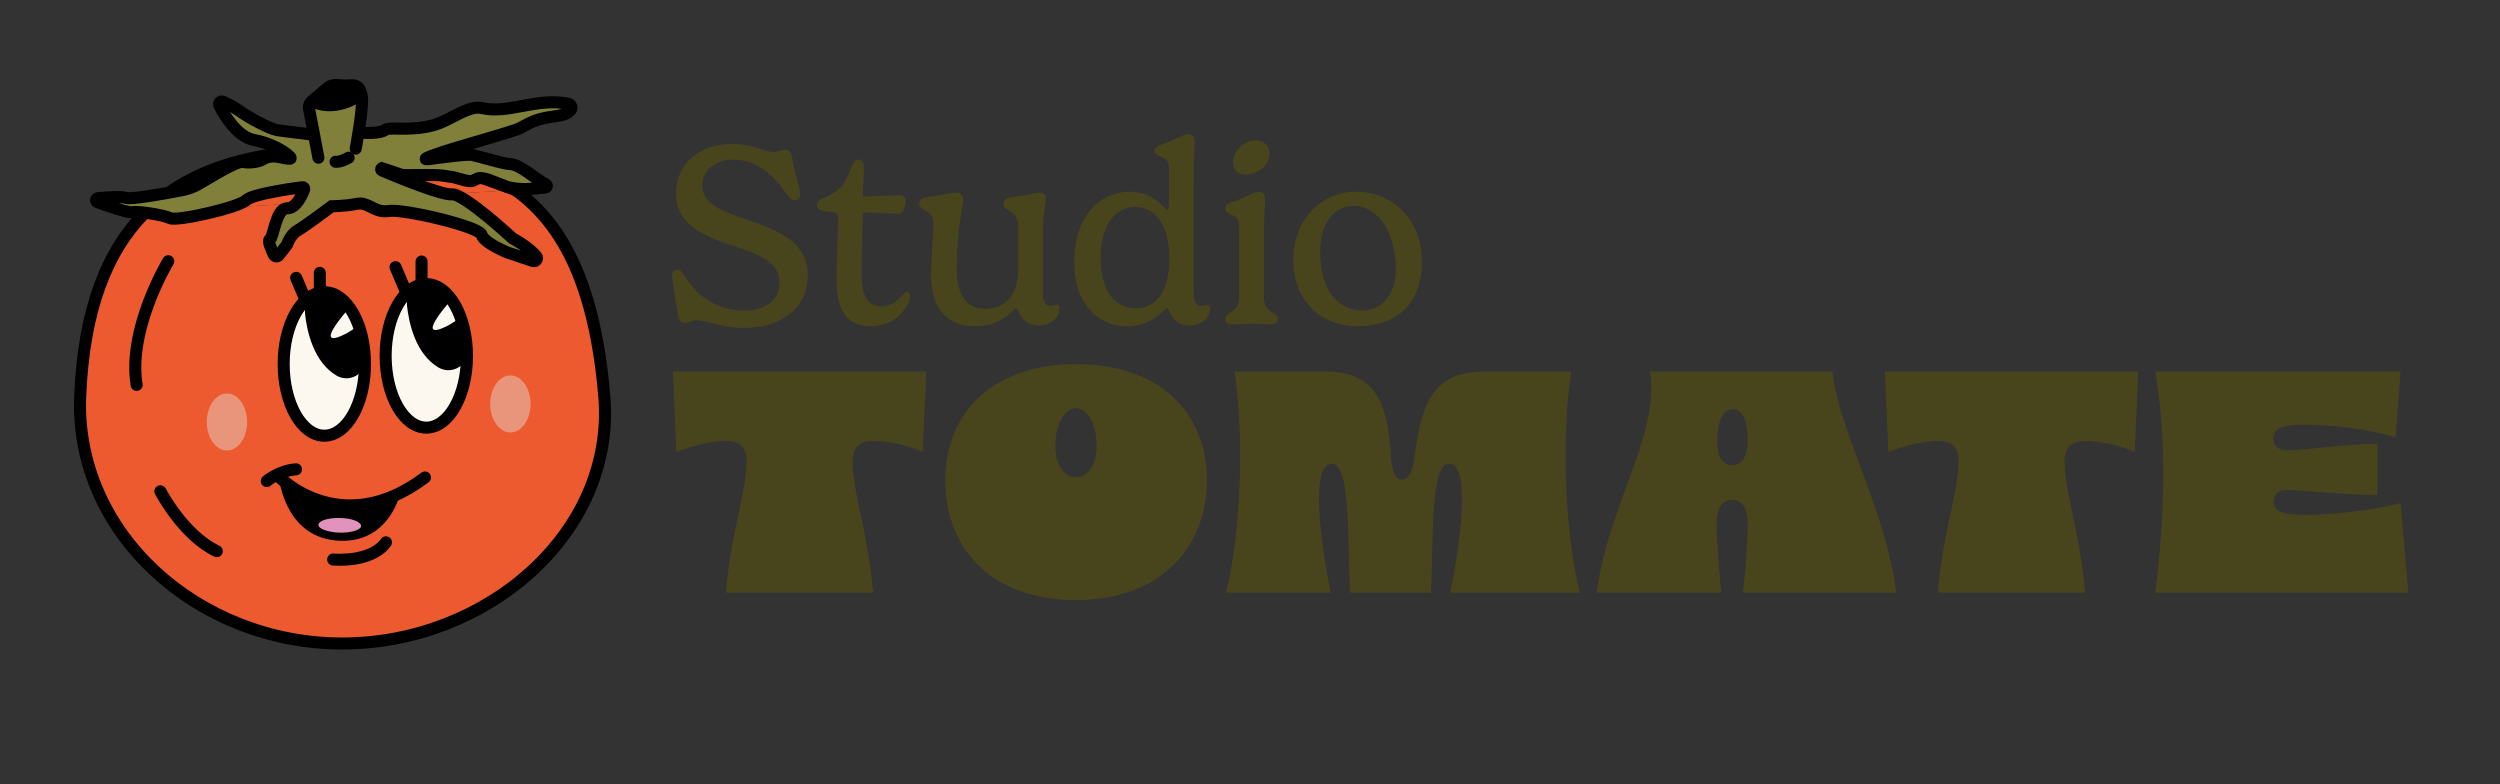
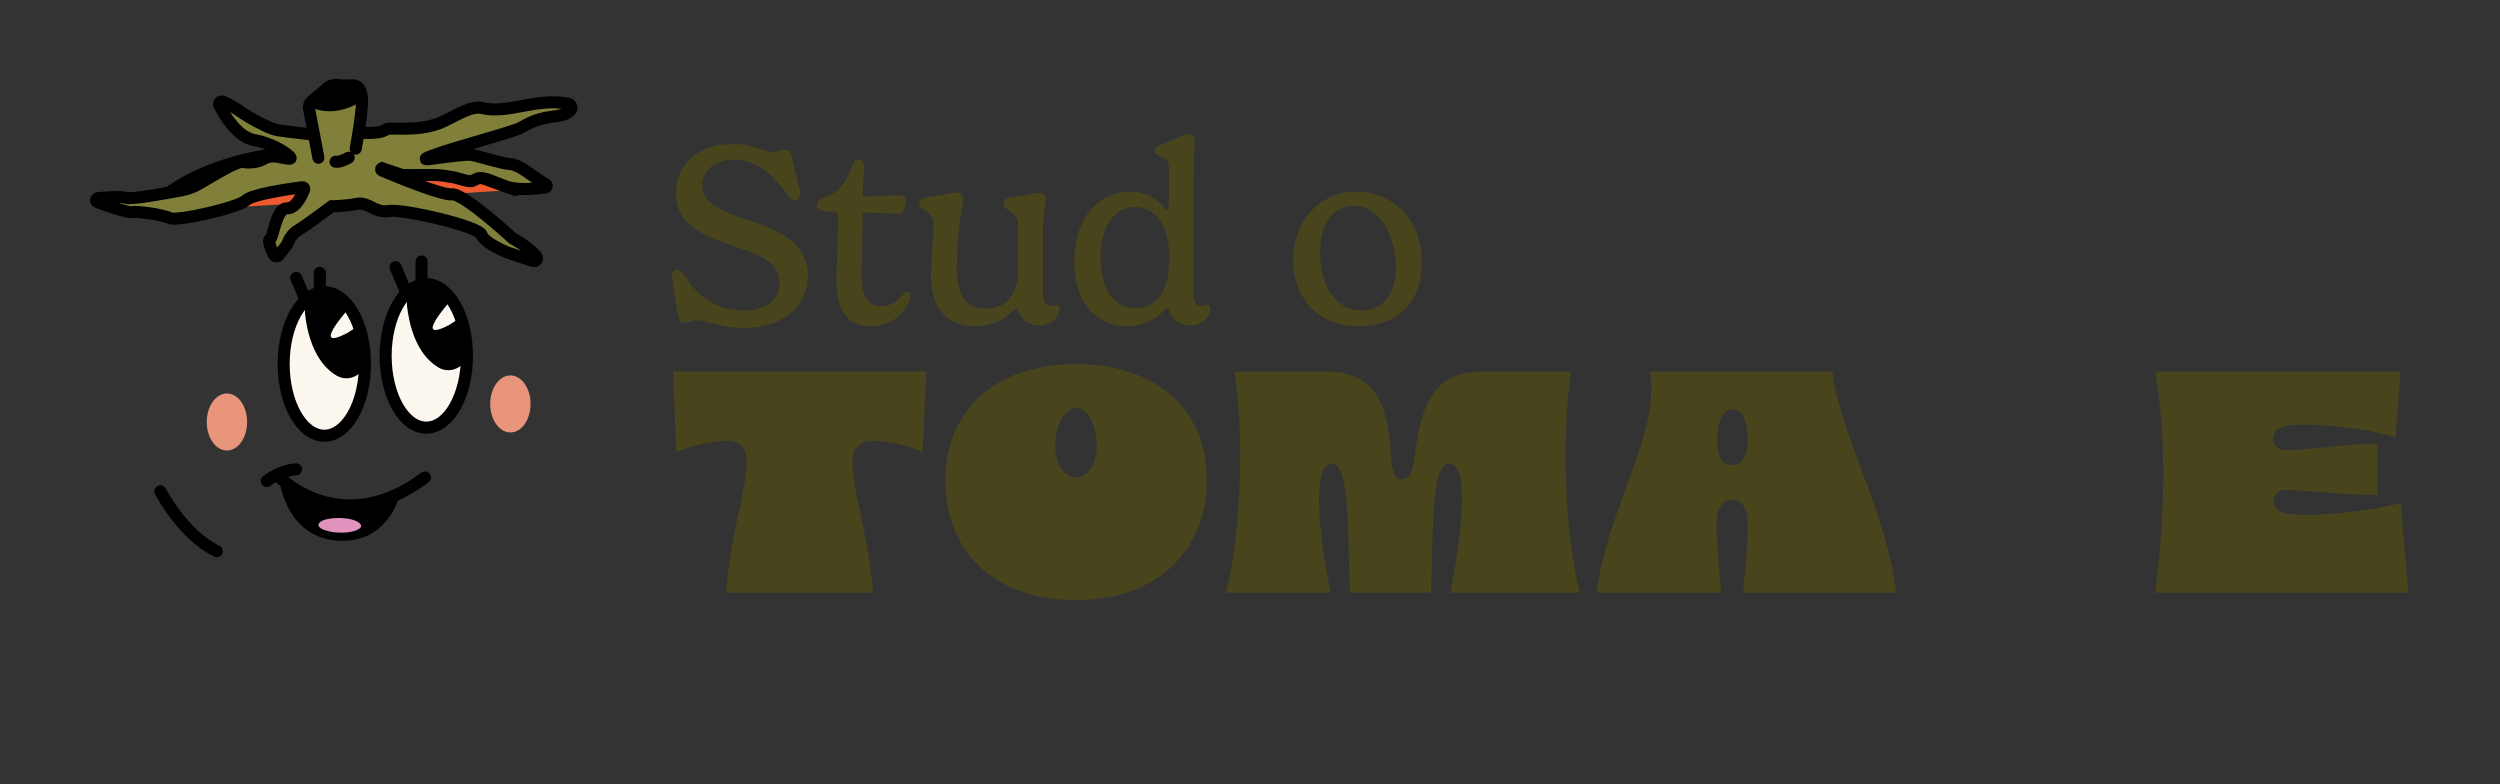
<svg xmlns="http://www.w3.org/2000/svg" id="RECTANGLE" viewBox="0 0 1660 520.89">
  <rect x="0" y="0" width="1660" height="520.89" fill="#333333" stroke="none" />
  <defs>
    <style>
      .cls-1 {
        stroke-linejoin: round;
      }

      .cls-1, .cls-2, .cls-3, .cls-4, .cls-5, .cls-6, .cls-7, .cls-8 {
        stroke: #000;
        stroke-width: 8px;
      }

      .cls-1, .cls-2, .cls-3, .cls-4, .cls-6, .cls-7 {
        stroke-linecap: round;
      }

      .cls-1, .cls-7 {
        fill: none;
      }

      .cls-2, .cls-3, .cls-4, .cls-5, .cls-6, .cls-7, .cls-8 {
        stroke-miterlimit: 10;
      }

      .cls-3 {
        fill: #ed5a2f;
      }

      .cls-4, .cls-8 {
        fill: #80803a;
      }

      .cls-9 {
        fill: #e193be;
      }

      .cls-5 {
        fill: #fcf8f0;
      }

      .cls-6 {
        fill: #df6a42;
      }

      .cls-10 {
        fill: #e8957c;
      }

      .cls-11 {
        fill: #48451d;
      }
    </style>
  </defs>
  <g id="Vert">
    <g>
-       <path class="cls-3" d="M96.25,141.27c-25.09,25.25-40.71,64.07-43.01,122.04-3.58,90.49,77.91,163.97,174.01,163.97s181.53-73.69,174.01-163.97c-6.06-72.75-26.95-114.2-59.17-137.22" />
      <path class="cls-6" d="M188.33,101.49c-28.25,3.39-53.5,11.08-74.32,25.12" />
      <polyline class="cls-3" points="96.25 141.27 188.33 117.2 249.52 114.04 285.42 105.57 342.11 126.08" />
-       <path class="cls-7" d="M111.73,173.46s-27.13,44.7-21,82.11" />
      <path class="cls-7" d="M106.49,326.23s14.97,29,37.45,39.75" />
      <g id="YEUX">
        <ellipse class="cls-5" cx="215.35" cy="241.67" rx="27" ry="47.64" />
        <path d="M202.52,208.18c1.28,11.87,5.7,32.18,20.91,41.2,8.41,4.99,19.11-.86,19.58-10.62l.46-9.55c.09-1.79-.2-3.57-.83-5.25l-3.22-8.48-9.15,5.82c-24.4,12.51.63-15.64.63-15.64l-7.8-9.44c-3.98-2.88-9.25-3.27-13.61-1.01h0c-4.78,2.47-7.54,7.62-6.96,12.97Z" />
        <path class="cls-5" d="M283.06,283.95c-14.91,0-27-21.33-27-47.64s12.09-47.64,27-47.64,27,21.33,27,47.64-12.09,47.64-27,47.64" />
        <path d="M270.23,202.81c1.28,11.87,5.7,32.18,20.91,41.2,8.41,4.99,19.11-.86,19.58-10.62l.46-9.55c.09-1.79-.2-3.57-.83-5.25l-3.22-8.48-9.15,5.82c-24.4,12.51.63-15.64.63-15.64l-7.8-9.44c-3.98-2.88-9.25-3.27-13.61-1.01h0c-4.78,2.47-7.54,7.62-6.96,12.97Z" />
        <line class="cls-2" x1="202.45" y1="198.15" x2="196.68" y2="184.49" />
        <line class="cls-2" x1="270.15" y1="195.15" x2="262.64" y2="177.37" />
        <line class="cls-2" x1="212.35" y1="195.99" x2="212.35" y2="181.17" />
        <line class="cls-2" x1="279.91" y1="188.49" x2="279.91" y2="173.66" />
      </g>
      <g id="BOUCHE">
        <path class="cls-1" d="M282.17,317.05c-56.04,42.1-97.03-.56-97.03-.56" />
        <path d="M185.15,316.49s3.18,39.07,37.66,42.38c34.48,3.31,42.4-29.61,42.4-29.61l-11.35,2.92-17.59,3.54-15.38-1.14-14.82-4.45-8.89-4.53-8.68-6.09-3.35-3.01Z" />
        <path class="cls-9" d="M211.75,347.45c3.56-4.99,25.29-4.7,27.95,1.21.39,1.71-1.16,2.56-2.91,3.37-3.57,1.48-8.68,1.87-12.83,1.58-3.14-.11-14.45-1.95-12.23-6.12l.02-.03Z" />
        <path class="cls-1" d="M177.14,319.42s8.19-6.98,19.42-7.79" />
-         <path class="cls-1" d="M221.25,371.52s25.21,2.39,35.02-11.4" />
      </g>
      <path class="cls-8" d="M240.44,88.11s11.81,1.04,15.76-2.12c2.47-1.98,22.12,2.18,37.92-5.2,10.04-4.69,18.75-10.71,26.07-9.02,17.53,4.05,35.96-7.1,57.15-2.87,2.14.43,2.88,3.12,1.25,4.58-1.88,1.68-3.44,2.96-11.48,3.96-14.36,1.8-17.69,6.18-24.01,8.55s-45.5,13.57-46.98,14.22c-.69.3-20.81,6.62-10.71,5.36,5.36-.67,24.4-3.41,28.13-2.68,3.5.69,21.35,6.03,24.78,6.03,6.92,0,16.93,9.82,24.2,13.54.99.51.67,2-.44,2.07-8.98.94-16.58,1.78-24.93-.3-2.22-.81-4.4-1.73-6.62-2.52-3.86-1.37-7.42-3.33-11.6-3.5-2.56-.1-4.17,2.2-6.73,2.09-4.27-.18-9.49-2.79-13.76-2.97-3.36-.71-6.79-1.07-10.22-1.08-2.83-.01-5.78-.03-5.94-.06l-14.94.09-13.79-4.63c-.66.31-.64,1.26.03,1.54,7.79,3.3,39.55,16.55,46.47,15.85,7.9-.79,40.3,29.23,40.3,29.23,0,0,10.79,5.65,15.8,11.98,1.21,1.53-.34,3.7-2.19,3.09l-16.77-5.59s-15.8-6.32-17.38-11.85-52.15-17.38-61.63-15.8c-9.48,1.58-13.43-6.32-21.33-4.74-7.9,1.58-16.59,1.58-16.59,1.58,0,0-17.53,13.14-22.59,16.05s-7.04,9.39-7.04,9.39c0,0-3.07,4.18-5.61,7.2-.89,1.05-2.56.85-3.16-.39-1.71-3.52-4.36-9.58-2.69-10.14,2.37-.79,3.95-20.9,11.46-20.72,5.85.14,9.85-8.61,11.33-12.48.31-.82-.36-1.68-1.24-1.56-7.25.95-33.28,4.62-37.36,8.69-4.74,4.74-45.83,14.22-50.57,11.85s-22.12-4.74-25.28-3.95c-2.2.55-15.16-3.89-22.81-6.63-1.39-.5-1.14-2.54.34-2.68,6.22-.57,15.47-1.19,18.52-.17,3.56,1.19,26.27-2.97,37.37-5.12,3.88-.75,7.61-2.13,11.04-4.1,8.9-5.11,25.46-15.65,29.56-14.62,2.68.67,9.31.43,12.93-1.71,3.07-1.81,6.7-2.4,10.18-1.66,2.94.63,6.25,1.24,7.85,1.21,3.26-.06-8.73-9.7-23.67-12.39-11.04-1.99-19.5-15.89-23.17-23.02-.78-1.51.77-3.15,2.32-2.47,3.12,1.37,7.41,3.48,11.08,6.13,6.68,4.82,20.11,11.93,24.85,12.72,4.74.79,23.62,2.97,23.62,2.97" />
      <path class="cls-7" d="M222.8,107.4s2.68.67,8.71-2.68" />
      <path class="cls-4" d="M211.42,104.72l-6.36-33.3c0-1.6.7-3.12,1.93-4.15l10.85-9.18c.28-.24.58-.45.9-.62,1.01-.55,3.2-1.44,6.08-.96,2.36.39,6.17.28,8.91.11,2.38-.14,4.59,1.26,5.42,3.5.37.99.74,2.23,1.08,3.75,1.34,6.03-4.02,34.82-4.02,34.82" />
      <path d="M205.16,70.41s14.27,9.74,35.38-3.42c-.74-3.17-1.57-6.47-2.66-8.14-1.37-2.09-2.95-2.17-2.95-2.17l-14.34.04-12.85,9.49-2.58,4.2Z" />
      <ellipse class="cls-10" cx="338.9" cy="268.22" rx="13.4" ry="18.94" />
      <ellipse class="cls-10" cx="150.69" cy="280.19" rx="13.4" ry="18.94" />
    </g>
    <g>
      <g>
        <path class="cls-11" d="M466.27,123.27c0,12.41,14.2,17.54,31.32,23.19,18.65,6.25,38.76,14.29,38.76,36.37s-18.14,34.91-42.44,34.91c-14.63,0-25.16-5.13-31.32-5.13-3.34,0-5.22,1.71-7.96,1.71-4.02,0-4.19-3.08-6.25-15.92-1.28-8.3-2.14-13.61-2.14-15.32,0-1.97,1.28-4.02,3.42-4.02,3.42,0,5.05,5.39,10.53,11.81,6.42,7.53,17.88,15.4,34.06,15.4,14.21,0,23.36-7.27,23.36-18.57,0-14.2-14.63-19-30.04-24.22-18.23-6.08-38.68-13.26-38.68-34.91,0-19.77,15.15-32.94,37.48-32.94,13.78,0,21.31,5.31,27.13,5.31,3.34,0,4.96-1.54,7.7-1.54,4.96,0,4.36,5.05,6.93,15.32,2.4,10.1,3.25,12.32,3.25,14.12,0,2.31-1.28,4.11-3.59,4.11-3.34,0-4.88-3.85-8.39-8.13-11.21-14.89-23.19-18.83-32.43-18.83-11.3,0-20.71,6.5-20.71,17.29Z" />
        <path class="cls-11" d="M572.11,182.49c0,9.5,1.54,20.96,13.18,20.96,6.16,0,10.95-4.11,13.61-7.02,1.45-1.63,2.22-2.57,3.34-2.57.86,0,2.05.6,2.05,3,0,1.46-.51,3.59-1.8,5.73-3.17,5.56-10.35,14.03-24.64,14.03s-22.42-9.33-22.42-30.38c0-7.96,1.11-33.72,1.11-40.9,0-3-.68-4.28-2.91-4.54-7.27-.77-11.12-.94-11.12-4.19,0-2.22,1.03-3.94,3.68-4.96,4.54-1.8,9.41-4.11,12.84-8.21,6.16-7.36,6.33-17.54,10.95-17.54,2.31,0,3.68,2.14,3.68,5.82,0,3.08-.86,17.63-.86,18.23,0,.43,0,.6.68.6,1.2,0,21.39-.94,23.19-.94,2.74,0,4.71.86,4.71,4.36,0,2.65-1.46,5.9-2.74,7.1-.43.43-1.37.86-2.48.86-1.63,0-20.11-.86-22.08-.86-.51,0-1.11.17-1.2,1.28-.17,2.74-.77,31.49-.77,40.13Z" />
        <path class="cls-11" d="M692.42,195.58c0,3.94,1.46,7.62,5.13,7.62,2.4,0,3.17-.86,4.45-.86.51,0,1.46.68,1.46,2.65,0,5.82-5.9,11.12-13.26,11.12-9.41,0-12.49-5.9-14.12-9.84-.26-.6-.68-1.54-1.54-1.54-.51,0-1.45,1.03-2.31,1.88-2.82,2.57-10.18,10.01-25.16,10.01-20.71,0-28.84-15.32-28.84-33.29,0-13.43,1.63-29.01,1.63-33.46,0-4.79-1.11-6.59-2.99-8.47-2.23-2.05-6.5-2.74-6.5-6.16,0-2.65,1.97-3.85,5.82-4.36,11.55-1.37,15.32-3,18.83-3s4.45,2.31,4.45,4.54c0,6.33-4.19,17.63-4.19,45.69,0,14.12,4.02,26.96,18.91,26.96,12.84,0,21.91-8.56,21.91-26.01v-27.72c0-5.31-1.03-8.39-5.05-10.78-2.05-1.46-4.62-2.57-4.62-5.31,0-2.57,1.8-3.76,5.05-4.19,8.99-.94,15.83-3.17,18.83-3.17,2.65,0,4.11,1.8,4.11,4.45,0,4.62-1.97,8.64-1.97,23.53v39.71Z" />
        <path class="cls-11" d="M776.45,206.62c-.43-1.11-.94-1.88-1.71-1.88-.68,0-1.63,1.37-3.68,3.17-3.85,3.59-11.21,8.73-23.19,8.73-17.63,0-34.57-13.78-34.57-42.53,0-31.15,17.37-46.81,37.14-46.81,16.52,0,22.93,11.98,24.39,11.98.86,0,1.37-.94,1.37-5.91v-22.68c0-3.77-2.48-5.73-5.82-6.85-1.8-.68-3.77-1.8-3.77-3.51,0-3.17,3.51-3.85,8.13-5.65,7.79-3.08,11.21-5.56,14.12-5.56s4.36,1.54,4.36,4.96c0,5.39-.68,8.64-.68,26.53v74.96c0,3.94,1.46,7.62,5.13,7.62,2.4,0,3.17-.86,4.45-.86.51,0,1.46.68,1.46,2.65,0,5.82-5.9,11.12-13.18,11.12-6.42,0-11.12-2.48-13.95-9.5ZM776.45,171.71c0-26.01-12.15-34.31-22.76-34.31-12.41,0-22.93,11.04-22.93,33.71,0,20.45,8.39,33.54,23.28,33.54,12.66,0,22.42-9.41,22.42-32.95Z" />
-         <path class="cls-11" d="M839.25,158.61v38.59c0,5.22,1.54,7.44,4.11,9.33,2.48,1.8,5.13,2.31,5.13,5.13,0,2.05-1.11,3.68-5.39,3.68s-7.1-.43-11.81-.43-5.82.43-12.84.43c-3.94,0-4.96-1.63-4.96-3.51,0-2.82,2.82-3.85,4.45-5.05,4.19-3,4.88-6.08,4.88-10.35v-46.72c0-4.02-2.23-6.16-5.73-7.36-1.71-.86-3.59-1.97-3.59-3.85,0-3.42,3.59-3.77,8.21-5.56,7.7-3.17,11.29-5.65,13.95-5.65,3,0,4.36,1.54,4.36,4.96,0,3.85-.77,10.35-.77,26.36ZM833.44,93.07c5.39,0,9.58,3.51,9.58,8.99,0,7.7-7.96,13.78-15.92,13.78-5.65,0-8.39-3.25-8.39-7.7,0-7.53,7.19-15.06,14.72-15.06Z" />
        <path class="cls-11" d="M900.52,127.29c23.02,0,43.56,17.11,43.56,46.81s-19.17,42.53-42.36,42.53c-26.27,0-42.96-18.48-42.96-44.07s17.54-45.27,41.76-45.27ZM876.56,167.34c0,7.02,1.11,16.34,4.96,24.05,5.65,10.95,14.8,14.8,22.68,14.8,11.89,0,22.68-8.56,22.68-28.07,0-9.33-2.31-19.25-6.08-26.44-5.56-10.1-13.69-15.06-21.91-15.06-12.24,0-22.33,10.53-22.33,30.72Z" />
      </g>
      <g>
        <path class="cls-11" d="M580.2,292.72c-8.94,0-14.12,4.16-14.12,13.71,0,20.31,10.59,48.7,13.65,87.12h-97.66c3.06-40.38,13.65-66.07,13.65-87.12,0-9.54-4.47-13.71-13.65-13.71s-22.36,3.18-32.94,7.34l-2.35-53.35h168.25l-2.35,53.35c-9.41-4.16-22.83-7.34-32.47-7.34Z" />
        <path class="cls-11" d="M627.73,318.91c0-44.54,31.06-77.09,86.83-77.09s86.83,32.55,86.83,77.09-31.06,79.53-86.83,79.53-86.83-33.53-86.83-79.53ZM714.56,316.95c7.29,0,13.65-7.83,13.65-20.8,0-14.93-6.35-25.21-13.65-25.21s-13.88,10.28-13.88,25.21c0,12.97,6.35,20.8,13.88,20.8Z" />
        <path class="cls-11" d="M819.74,246.72h60.71c34.59,0,40.95,23.74,43.06,55.06.47,8.08,1.65,16.64,7.29,16.64,6.12,0,7.77-8.57,8.71-16.64,4.24-31.32,10.82-55.06,45.42-55.06h58.36c-6.35,41.11-4.71,105.23,5.65,146.83h-85.89c6.59-33.28,13.88-85.65-.94-85.65-12.71,0-10.12,51.15-12,85.65h-53.65c-1.88-34.51.71-85.65-12-85.65-14.83,0-7.53,52.37-.94,85.65h-69.42c10.35-41.6,12-105.72,5.65-146.83Z" />
        <path class="cls-11" d="M1095.53,246.72h121.19c4.71,41.6,35.3,90.55,42.36,146.83h-101.66c2.35-23.25,3.06-36.71,3.06-46.74,0-9.05-3.77-14.93-10.35-14.93s-10.35,5.87-10.35,14.93c0,10.03.94,23.49,3.06,46.74h-82.6c7.06-56.78,42.36-105.47,35.3-146.83ZM1150.13,308.88c7.29,0,10.35-7.1,10.35-16.4,0-11.26-2.59-20.8-9.88-20.8s-10.35,9.54-10.35,20.8c0,9.3,2.35,16.4,9.88,16.4Z" />
-         <path class="cls-11" d="M1384.97,292.72c-8.94,0-14.12,4.16-14.12,13.71,0,20.31,10.59,48.7,13.65,87.12h-97.66c3.06-40.38,13.65-66.07,13.65-87.12,0-9.54-4.47-13.71-13.65-13.71s-22.36,3.18-32.95,7.34l-2.35-53.35h168.25l-2.35,53.35c-9.41-4.16-22.83-7.34-32.47-7.34Z" />
        <path class="cls-11" d="M1431.09,246.72h162.84l-3.29,43.8c-16.47-5.63-42.83-8.57-61.65-8.57-14.83,0-19.53,3.18-19.53,9.54,0,4.89,3.76,7.59,9.65,7.59,9.41,0,39.53-4.41,59.54-4.41v34.02c-22.59,0-51.07-3.43-60.95-3.43-4.94,0-8,2.94-8,7.59,0,6.12,4.24,9.05,21.65,9.05,16.47,0,43.77-2.94,62.6-7.83l5.18,59.47h-168.02c7.06-56.29,7.06-105.23,0-146.83Z" />
      </g>
    </g>
  </g>
</svg>